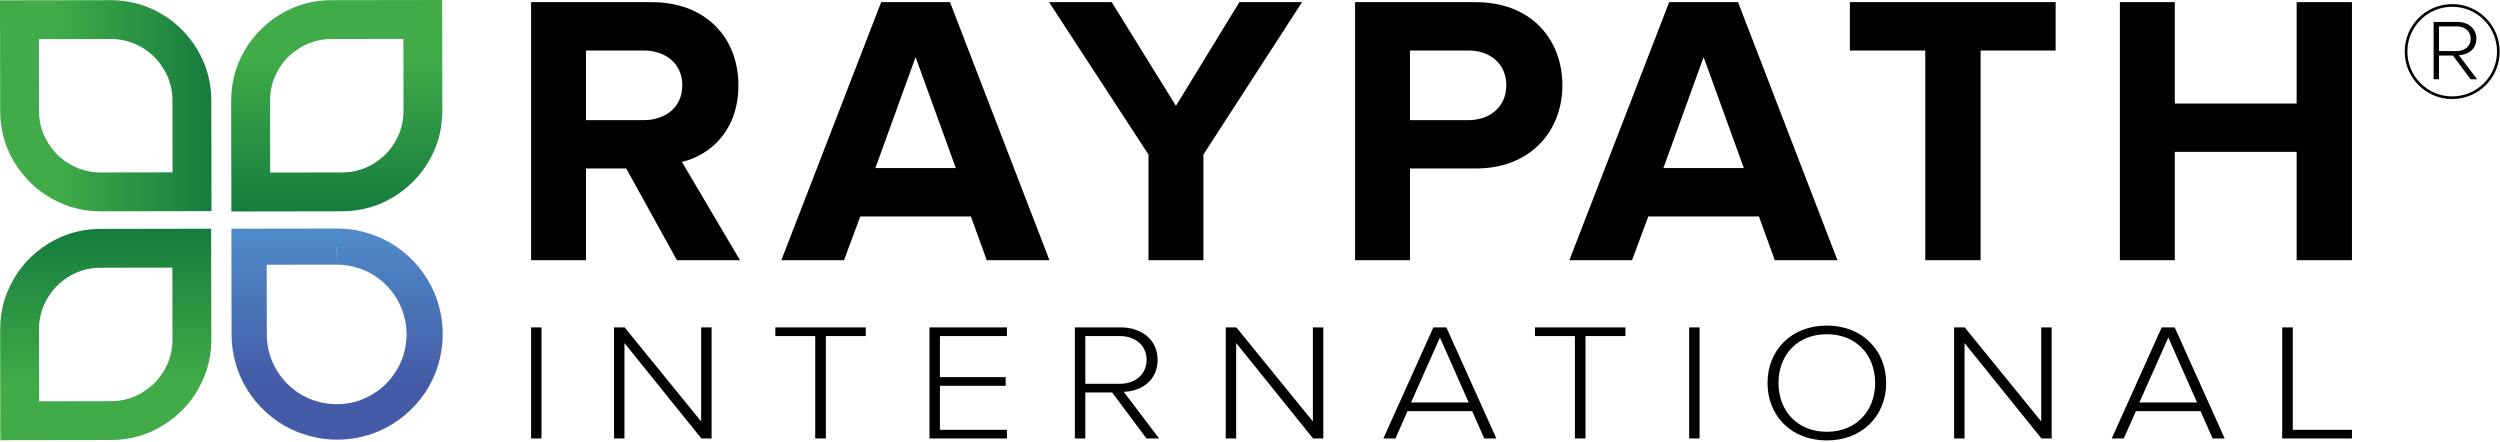
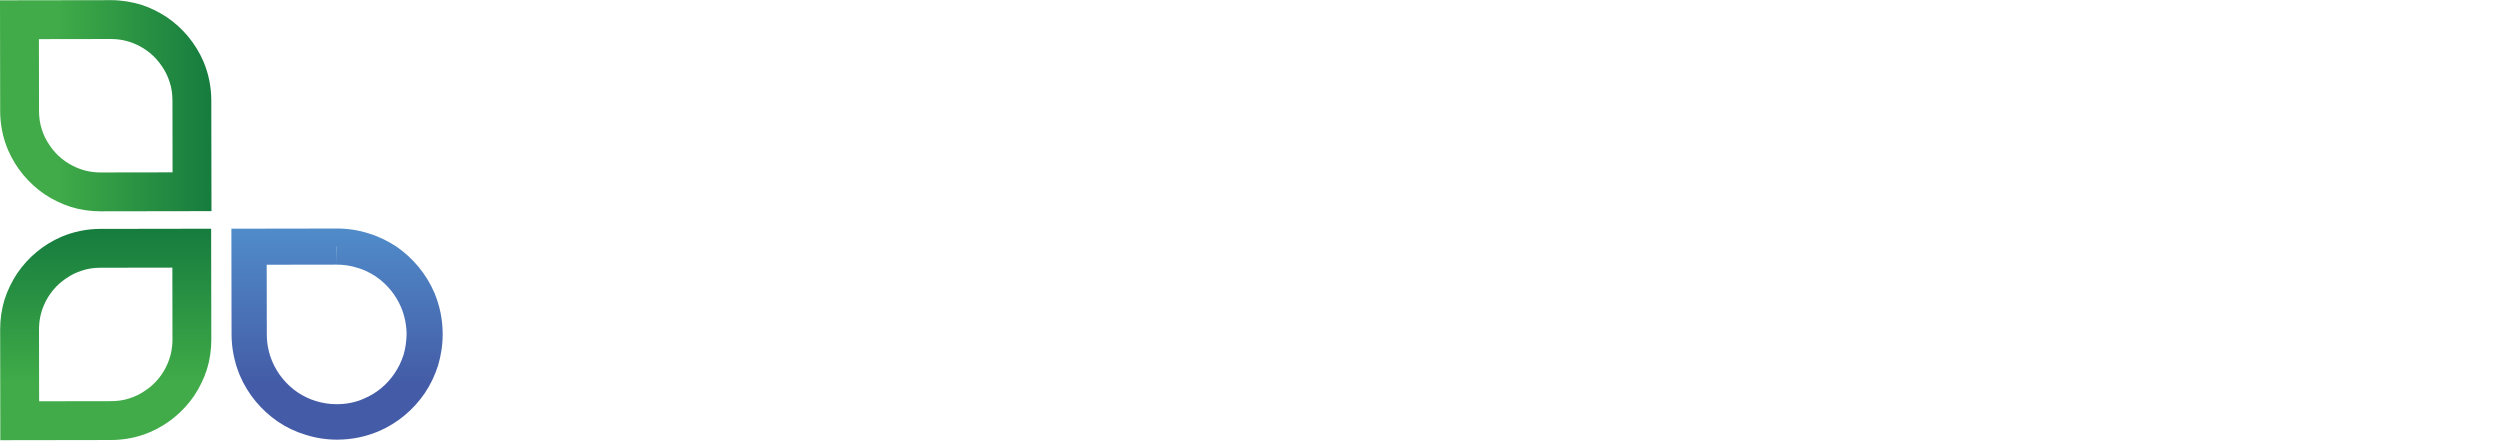
<svg xmlns="http://www.w3.org/2000/svg" width="100%" height="100%" viewBox="0 0 1772 313" version="1.1" xml:space="preserve" style="fill-rule:evenodd;clip-rule:evenodd;stroke-linejoin:round;stroke-miterlimit:2;">
  <g transform="matrix(1.089,0,0,1.089,-410.761,-1154.4)">
-     <path d="M1527.62,1309.33C1527.62,1288.21 1542.87,1271.96 1566.23,1271.96C1589.46,1271.96 1604.84,1288.21 1604.84,1309.33C1604.84,1330.47 1589.46,1346.72 1566.23,1346.72C1542.87,1346.72 1527.62,1330.47 1527.62,1309.33ZM1343.26,1345.42L1335.39,1327.65L1293.32,1327.65L1285.46,1345.42L1277.6,1345.42L1310.13,1273.15L1318.59,1273.15L1351.12,1345.42L1343.26,1345.42ZM1817.32,1345.42L1809.45,1327.65L1767.39,1327.65L1759.52,1345.42L1751.66,1345.42L1784.19,1273.15L1792.65,1273.15L1825.18,1345.42L1817.32,1345.42ZM729.648,1273.15L722.854,1273.15L722.854,1345.42L729.648,1345.42L729.648,1273.15ZM1483.4,1273.15L1476.61,1273.15L1476.61,1345.42L1483.4,1345.42L1483.4,1273.15ZM1231.83,1345.42L1181.78,1283.34L1181.78,1345.42L1174.99,1345.42L1174.99,1273.14L1181.9,1273.14L1231.71,1334.37L1231.71,1273.14L1238.5,1273.14L1238.5,1345.42L1231.83,1345.42ZM1402.25,1345.42L1402.25,1278.78L1376.27,1278.78L1376.27,1273.14L1435.13,1273.14L1435.13,1278.78L1409.15,1278.78L1409.15,1345.42L1402.25,1345.42ZM907.807,1345.42L907.807,1278.78L881.827,1278.78L881.827,1273.14L940.694,1273.14L940.694,1278.78L914.719,1278.78L914.719,1345.42L907.807,1345.42ZM1705.89,1345.42L1655.85,1283.34L1655.85,1345.42L1649.06,1345.42L1649.06,1273.14L1655.96,1273.14L1705.77,1334.37L1705.77,1273.14L1712.56,1273.14L1712.56,1345.42L1705.89,1345.42ZM833.679,1345.42L783.632,1283.34L783.632,1345.42L776.837,1345.42L776.837,1273.14L783.749,1273.14L833.557,1334.37L833.557,1273.14L840.352,1273.14L840.352,1345.42L833.679,1345.42ZM1862.61,1345.42L1862.61,1273.14L1869.52,1273.14L1869.52,1339.78L1908.01,1339.78L1908.01,1345.42L1862.61,1345.42ZM982.168,1345.42L982.168,1273.14L1032.57,1273.14L1032.57,1278.78L988.963,1278.78L988.963,1305.54L1031.74,1305.54L1031.74,1311.18L988.963,1311.18L988.963,1339.78L1032.57,1339.78L1032.57,1345.42L982.168,1345.42ZM1123.38,1345.42L1101.1,1315.52L1083.58,1315.52L1083.58,1345.42L1076.79,1345.42L1076.79,1273.14L1106.46,1273.14C1120.17,1273.14 1130.65,1281.05 1130.65,1294.27C1130.65,1307.39 1120.53,1314.65 1108.61,1315.08L1131.6,1345.42L1123.38,1345.42ZM1597.68,1309.33C1597.68,1291.03 1585.29,1277.59 1566.23,1277.59C1547.05,1277.59 1534.77,1291.03 1534.77,1309.33C1534.77,1327.54 1547.05,1341.09 1566.23,1341.09C1585.29,1341.09 1597.68,1327.54 1597.68,1309.33ZM1788.48,1279.75L1769.65,1322.01L1807.19,1322.01L1788.48,1279.75ZM1314.42,1279.75L1295.59,1322.01L1333.12,1322.01L1314.42,1279.75ZM1123.5,1294.27C1123.5,1285.17 1116.47,1278.78 1105.87,1278.78L1083.58,1278.78L1083.58,1309.88L1105.87,1309.88C1116.47,1309.88 1123.5,1303.38 1123.5,1294.27ZM1532.35,1229.39L1522.03,1200.94L1450.02,1200.94L1439.45,1229.39L1398.66,1229.39L1463.62,1061.46L1508.43,1061.46L1573.13,1229.39L1532.35,1229.39ZM1019.45,1229.39L1009.13,1200.94L937.122,1200.94L926.551,1229.39L885.764,1229.39L950.718,1061.46L995.53,1061.46L1060.24,1229.39L1019.45,1229.39ZM1872.01,1229.39L1872.01,1158.89L1792.71,1158.89L1792.71,1229.39L1756.96,1229.39L1756.96,1061.46L1792.71,1061.46L1792.71,1127.42L1872.01,1127.42L1872.01,1061.46L1908.01,1061.46L1908.01,1229.39L1872.01,1229.39ZM1124.71,1229.39L1124.71,1160.65L1060,1061.46L1100.79,1061.46L1142.58,1128.93L1183.87,1061.46L1224.65,1061.46L1160.46,1160.65L1160.46,1229.39L1124.71,1229.39ZM1630.3,1229.39L1630.3,1092.93L1581.21,1092.93L1581.21,1061.46L1715.15,1061.46L1715.15,1092.93L1666.31,1092.93L1666.31,1229.39L1630.3,1229.39ZM1259.16,1229.39L1259.16,1061.46L1337.71,1061.46C1374.22,1061.46 1394.11,1086.14 1394.11,1115.59C1394.11,1144.8 1373.97,1169.72 1337.71,1169.72L1294.92,1169.72L1294.92,1229.39L1259.16,1229.39ZM817.766,1229.39L784.787,1169.72L758.604,1169.72L758.604,1229.39L722.854,1229.39L722.854,1061.46L801.408,1061.46C836.4,1061.46 857.8,1084.38 857.8,1115.59C857.8,1145.3 839.166,1161.16 821.041,1165.44L858.808,1229.39L817.766,1229.39ZM1486.03,1097.21L1459.84,1169.46L1512.21,1169.46L1486.03,1097.21ZM973.126,1097.21L946.943,1169.46L999.31,1169.46L973.126,1097.21ZM1357.61,1115.59C1357.61,1101.49 1347.03,1092.93 1332.93,1092.93L1294.92,1092.93L1294.92,1138.25L1332.93,1138.25C1347.03,1138.25 1357.61,1129.44 1357.61,1115.59ZM821.291,1115.59C821.291,1101.49 810.47,1092.93 796.116,1092.93L758.604,1092.93L758.604,1138.25L796.116,1138.25C810.47,1138.25 821.291,1129.69 821.291,1115.59ZM2003.54,1099.85C2000.66,1113.94 1988.19,1124.53 1973.26,1124.53C1956.18,1124.53 1942.35,1110.7 1942.35,1093.62C1942.35,1076.56 1956.18,1062.72 1973.26,1062.72C1990.33,1062.72 2004.17,1076.56 2004.17,1093.62L2004.01,1096.78L2003.54,1099.85ZM2001.82,1087.74L2002.27,1090.64L2002.42,1093.62C2002.42,1101.68 1999.15,1108.96 1993.88,1114.25C1988.6,1119.53 1981.31,1122.79 1973.26,1122.79C1965.2,1122.79 1957.92,1119.53 1952.64,1114.25C1947.36,1108.96 1944.1,1101.68 1944.1,1093.62C1944.1,1085.57 1947.35,1078.28 1952.64,1073.01C1957.92,1067.72 1965.2,1064.46 1973.26,1064.46C1981.31,1064.46 1988.6,1067.72 1993.88,1073.01C1997.83,1076.96 2000.66,1082.05 2001.82,1087.74ZM1985.23,1111.63L1973.72,1096.19L1964.67,1096.19L1964.67,1111.63L1961.16,1111.63L1961.16,1074.33L1976.49,1074.33C1983.57,1074.33 1988.99,1078.4 1988.99,1085.23C1988.99,1092 1983.76,1095.74 1977.6,1095.96L1989.48,1111.63L1985.23,1111.63ZM1985.3,1085.23C1985.3,1080.54 1981.66,1077.23 1976.18,1077.23L1964.67,1077.23L1964.67,1093.28L1976.18,1093.28C1981.66,1093.28 1985.3,1089.93 1985.3,1085.23Z" />
-   </g>
+     </g>
  <g transform="matrix(-0.234,-149.652,-149.652,0.234,239.068,311.63)">
    <path d="M1,-0.001C1,-0.001 1,0.5 1,0.5L0.5,0.5C0.431,0.5 0.365,0.486 0.305,0.461C0.215,0.423 0.139,0.359 0.085,0.28C0.058,0.24 0.037,0.196 0.023,0.149C0.008,0.102 0,0.052 -0,0C-0,-0.069 0.014,-0.135 0.039,-0.195C0.077,-0.285 0.141,-0.361 0.22,-0.415C0.26,-0.442 0.304,-0.463 0.351,-0.478C0.398,-0.492 0.448,-0.5 0.5,-0.5C0.569,-0.5 0.635,-0.486 0.695,-0.461C0.784,-0.423 0.861,-0.359 0.915,-0.28C0.941,-0.24 0.963,-0.196 0.977,-0.149C0.992,-0.102 1,-0.052 1,-0.001ZM0.183,0.101C0.192,0.131 0.206,0.16 0.224,0.187C0.26,0.24 0.311,0.282 0.37,0.307C0.41,0.324 0.454,0.333 0.498,0.333L0.829,0.333L0.829,0.002L0.914,0.002L0.914,0.001L0.829,0.002C0.829,-0.032 0.824,-0.065 0.814,-0.096C0.805,-0.127 0.791,-0.156 0.773,-0.183C0.737,-0.236 0.686,-0.278 0.627,-0.303C0.586,-0.32 0.543,-0.329 0.498,-0.329C0.465,-0.328 0.432,-0.324 0.4,-0.314C0.369,-0.304 0.34,-0.29 0.314,-0.272C0.26,-0.236 0.219,-0.186 0.194,-0.126C0.176,-0.086 0.168,-0.043 0.168,0.003C0.168,0.036 0.173,0.069 0.183,0.101Z" style="fill:url(#_Linear1);fill-rule:nonzero;" />
  </g>
  <g transform="matrix(-0.234,-149.652,-149.652,0.234,75.064,311.886)">
    <path d="M1,0.024C1,0.09 0.987,0.152 0.963,0.209C0.926,0.295 0.866,0.367 0.79,0.419C0.752,0.444 0.71,0.465 0.666,0.479C0.621,0.493 0.573,0.5 0.524,0.5L-0,0.5L0,0.408L-0,-0.024C-0,-0.09 0.013,-0.152 0.037,-0.209C0.074,-0.295 0.134,-0.367 0.21,-0.419C0.248,-0.444 0.29,-0.465 0.334,-0.479C0.379,-0.493 0.427,-0.5 0.476,-0.5L1,-0.5L1,0.024ZM0.524,0.316C0.565,0.316 0.603,0.308 0.638,0.293C0.69,0.271 0.735,0.234 0.766,0.187C0.782,0.164 0.795,0.138 0.803,0.111C0.812,0.084 0.816,0.055 0.816,0.024L0.816,-0.316L0.476,-0.316C0.435,-0.316 0.397,-0.308 0.362,-0.293C0.31,-0.271 0.265,-0.234 0.234,-0.187C0.218,-0.164 0.205,-0.138 0.197,-0.111C0.188,-0.084 0.184,-0.055 0.184,-0.024L0.184,0.316L0.524,0.316Z" style="fill:url(#_Linear2);fill-rule:nonzero;" />
  </g>
  <g transform="matrix(0.234,149.653,149.653,-0.234,238.584,0.117)">
-     <path d="M0,0.408L-0,-0.024C-0,-0.09 0.013,-0.152 0.037,-0.209C0.074,-0.295 0.134,-0.367 0.21,-0.419C0.248,-0.444 0.29,-0.465 0.334,-0.479C0.379,-0.493 0.427,-0.5 0.476,-0.5L1,-0.5L1,0.024C1,0.09 0.987,0.152 0.963,0.209C0.926,0.295 0.866,0.367 0.79,0.419C0.752,0.444 0.71,0.465 0.666,0.479C0.621,0.493 0.573,0.5 0.524,0.5L-0,0.5L0,0.408ZM0.476,-0.316C0.435,-0.316 0.397,-0.308 0.362,-0.293C0.31,-0.271 0.265,-0.234 0.234,-0.187C0.218,-0.164 0.205,-0.138 0.197,-0.111C0.188,-0.084 0.184,-0.055 0.184,-0.024L0.184,0.316L0.524,0.316C0.565,0.316 0.603,0.308 0.638,0.293C0.69,0.271 0.735,0.234 0.766,0.187C0.782,0.164 0.795,0.138 0.803,0.111C0.812,0.084 0.816,0.055 0.816,0.024L0.816,-0.316L0.476,-0.316Z" style="fill:url(#_Linear3);fill-rule:nonzero;" />
-   </g>
+     </g>
  <g transform="matrix(149.653,-0.234,-0.234,-149.653,0.119,75.059)">
    <path d="M0.525,0.5C0.525,0.5 -0,0.5 -0,0.5L0,-0.024C0,-0.09 0.013,-0.152 0.037,-0.209C0.074,-0.295 0.134,-0.367 0.21,-0.419C0.248,-0.444 0.29,-0.465 0.334,-0.479C0.379,-0.493 0.427,-0.5 0.476,-0.5L1,-0.5L1,0.024C1,0.09 0.987,0.152 0.963,0.209C0.926,0.295 0.866,0.367 0.79,0.419C0.752,0.444 0.71,0.465 0.666,0.479C0.621,0.492 0.574,0.5 0.525,0.5ZM0.362,-0.293C0.31,-0.271 0.265,-0.234 0.234,-0.187C0.218,-0.164 0.205,-0.138 0.197,-0.111C0.188,-0.084 0.184,-0.055 0.184,-0.024L0.184,0.316L0.524,0.316C0.565,0.316 0.603,0.308 0.638,0.293C0.69,0.271 0.735,0.234 0.766,0.187C0.782,0.164 0.795,0.138 0.803,0.111C0.812,0.084 0.816,0.055 0.816,0.024L0.816,-0.316C0.816,-0.316 0.476,-0.316 0.475,-0.316C0.435,-0.316 0.397,-0.308 0.362,-0.293Z" style="fill:url(#_Linear4);fill-rule:nonzero;" />
  </g>
  <defs>
    <linearGradient id="_Linear1" x1="0" y1="0" x2="1" y2="0" gradientUnits="userSpaceOnUse" gradientTransform="matrix(1,0,0,-1,0,-4.67961e-06)">
      <stop offset="0" style="stop-color:rgb(68,92,167);stop-opacity:1" />
      <stop offset="0.27" style="stop-color:rgb(68,92,167);stop-opacity:1" />
      <stop offset="1" style="stop-color:rgb(80,140,201);stop-opacity:1" />
    </linearGradient>
    <linearGradient id="_Linear2" x1="0" y1="0" x2="1" y2="0" gradientUnits="userSpaceOnUse" gradientTransform="matrix(1,0,0,-1,0,1.70866e-05)">
      <stop offset="0" style="stop-color:rgb(64,171,72);stop-opacity:1" />
      <stop offset="0.27" style="stop-color:rgb(64,171,72);stop-opacity:1" />
      <stop offset="1" style="stop-color:rgb(21,124,62);stop-opacity:1" />
    </linearGradient>
    <linearGradient id="_Linear3" x1="0" y1="0" x2="1" y2="0" gradientUnits="userSpaceOnUse" gradientTransform="matrix(1,-2.1684e-19,-2.1684e-19,-1,0,-5.94131e-06)">
      <stop offset="0" style="stop-color:rgb(64,171,72);stop-opacity:1" />
      <stop offset="0.27" style="stop-color:rgb(64,171,72);stop-opacity:1" />
      <stop offset="1" style="stop-color:rgb(21,124,62);stop-opacity:1" />
    </linearGradient>
    <linearGradient id="_Linear4" x1="0" y1="0" x2="1" y2="0" gradientUnits="userSpaceOnUse" gradientTransform="matrix(1,-2.1684e-19,-2.1684e-19,-1,0,-6.29673e-06)">
      <stop offset="0" style="stop-color:rgb(64,171,72);stop-opacity:1" />
      <stop offset="0.27" style="stop-color:rgb(64,171,72);stop-opacity:1" />
      <stop offset="1" style="stop-color:rgb(21,124,62);stop-opacity:1" />
    </linearGradient>
  </defs>
</svg>